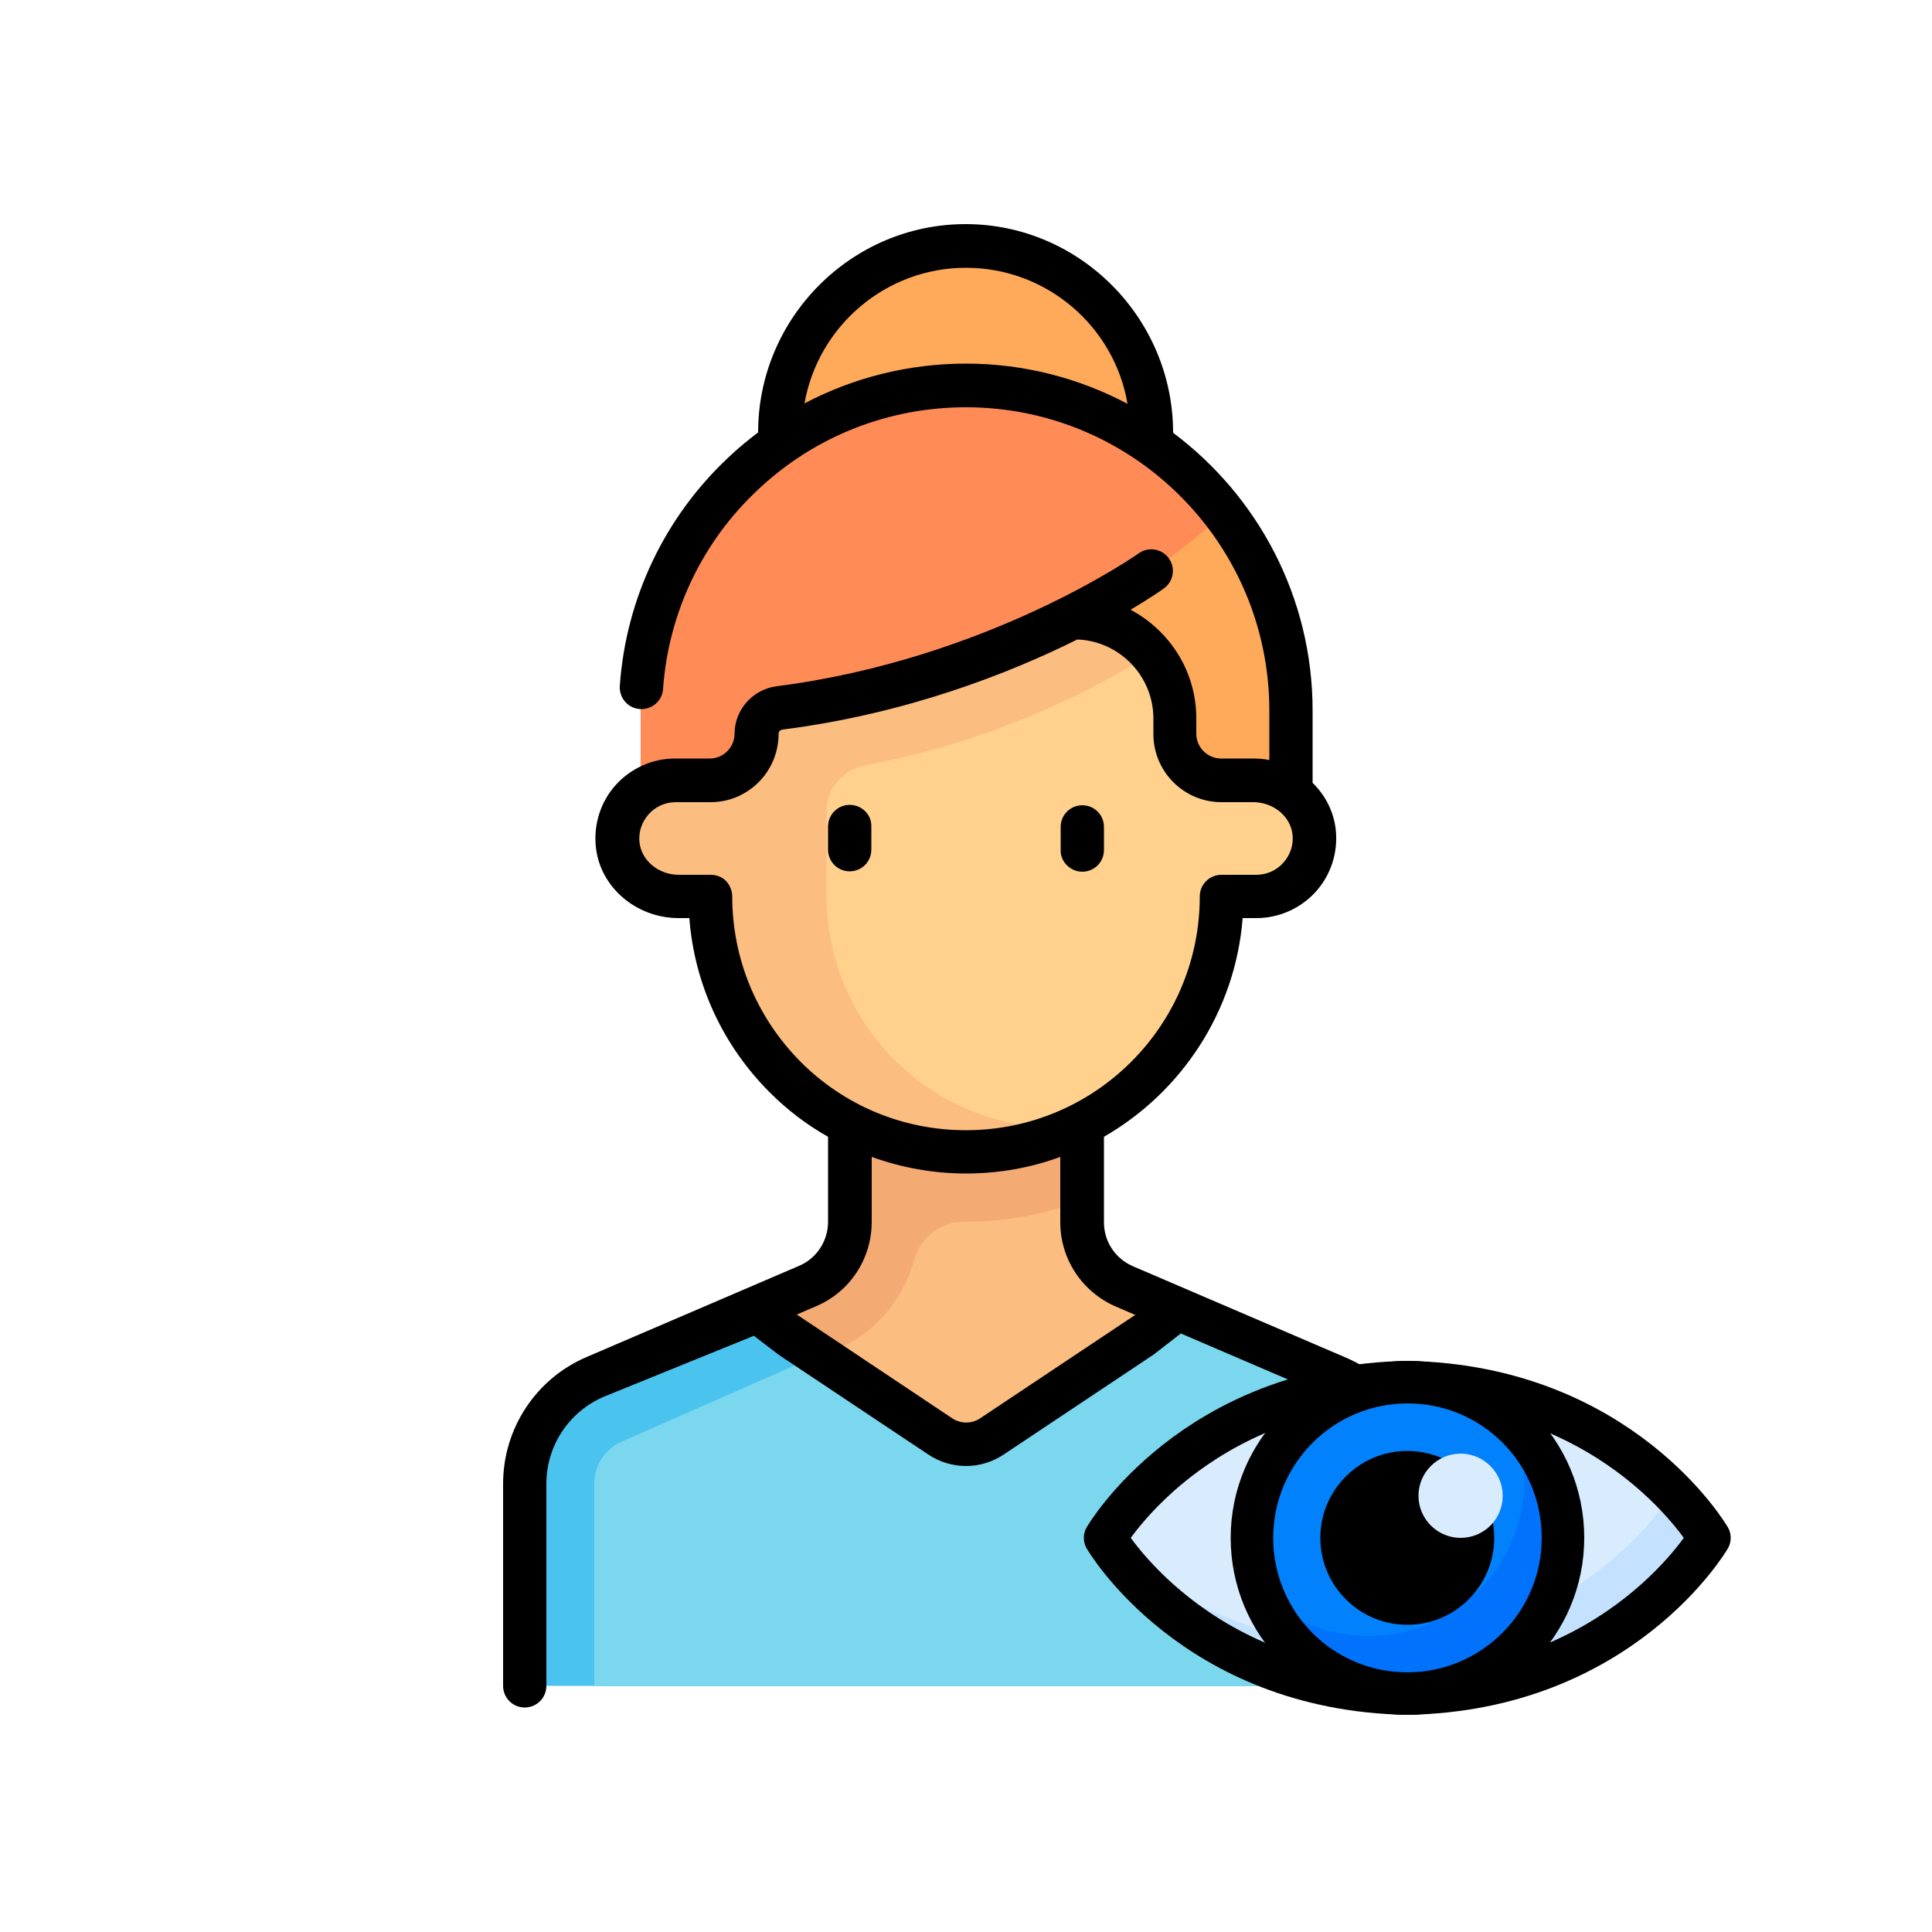
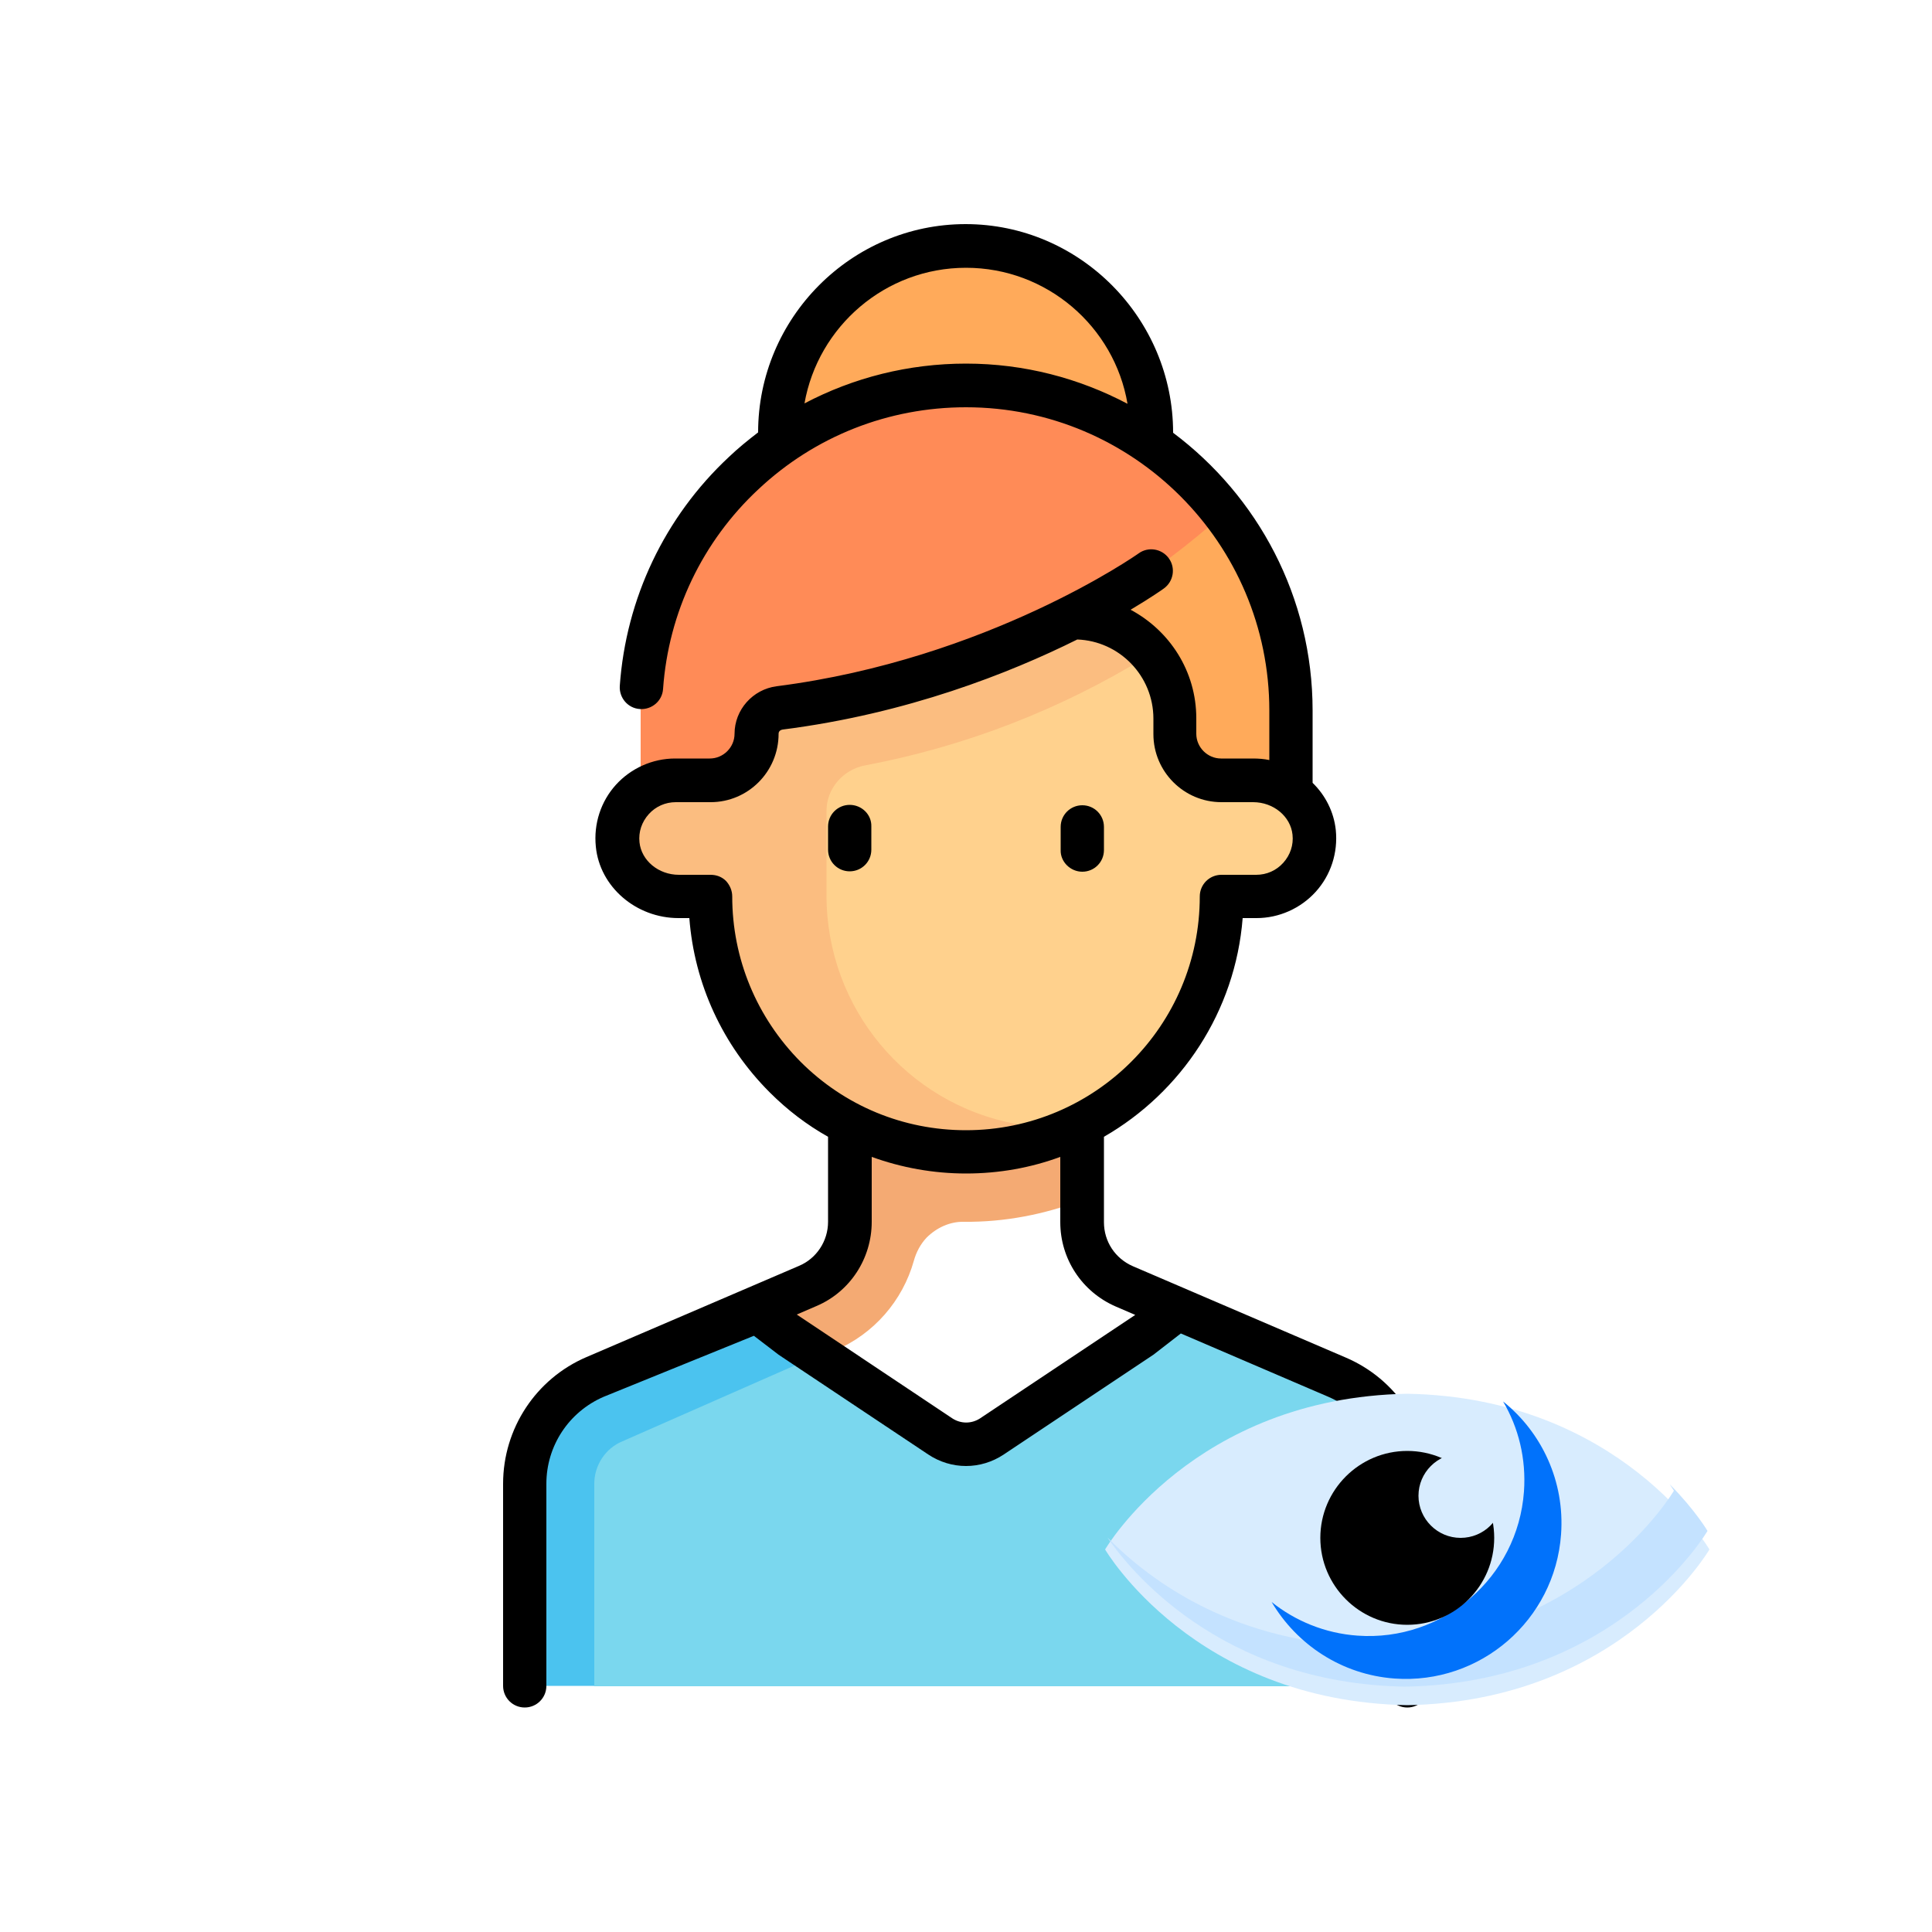
<svg xmlns="http://www.w3.org/2000/svg" x="0px" y="0px" viewBox="0 0 500 500" style="enable-background:new 0 0 500 500;" xml:space="preserve">
  <style type="text/css">	.st0{fill:#736572;}	.st1{fill:#FBBD80;}	.st2{fill:#F4AA73;}	.st3{fill:#FFA23F;}	.st4{fill:#FFCE4C;}	.st5{fill:#FFD18D;}	.st6{fill:#FFB649;}	.st7{fill:#7AD7EE;}	.st8{fill:#4BC3EF;}	.st9{fill:#FF744D;}	.st10{fill:#FFAA5A;}	.st11{fill:#FF8B57;}	.st12{clip-path:url(#SVGID_00000039093803448952250100000010727533972085516434_);}	.st13{clip-path:url(#SVGID_00000002363645804705475480000010667903663685415348_);}	.st14{fill:#FFFFFF;}	.st15{fill:none;stroke:#000000;stroke-width:12;stroke-linecap:round;stroke-linejoin:round;stroke-miterlimit:10;}	.st16{fill:none;stroke:#000000;stroke-width:10;stroke-linecap:round;stroke-linejoin:round;stroke-miterlimit:10;}	.st17{fill:none;stroke:#000000;stroke-width:11;stroke-miterlimit:10;}	.st18{fill:#8E5B35;}	.st19{fill:#AF743E;}	.st20{fill:#A0683A;}	.st21{fill:#F4F4F4;}	.st22{fill:#37CBA6;}	.st23{fill:#00B47D;}	.st24{fill:#FF2738;}	.st25{fill:#E51221;}	.st26{fill:none;}	.st27{fill:none;stroke:#000000;stroke-width:11;stroke-linecap:round;stroke-linejoin:round;stroke-miterlimit:10;}	.st28{fill:none;stroke:#000000;stroke-width:12;stroke-miterlimit:10;}	.st29{fill:#DDDAEC;}	.st30{fill:#F9F6F9;}	.st31{fill:#D8ECFE;}	.st32{fill:#C4E2FF;}	.st33{fill:#0182FC;}	.st34{fill:#0172FB;}	.st35{fill:#9A73E9;}	.st36{clip-path:url(#SVGID_00000174583733832156670490000011104152923597500838_);}</style>
  <g id="Calque_1">
-     <path class="st0" d="M322.1,418.3c0,10-8.1,18-18,18c-10,0-18-8.1-18-18s8.1-18,18-18C314.1,400.3,322.1,408.4,322.1,418.3  L322.1,418.3z M322.1,418.3" />
-     <path class="st1" d="M346,356.4l-55-23.6c-6.6-2.8-10.9-9.4-10.9-16.6v-36.2h-60.1v36.2c0,7.2-4.3,13.7-10.9,16.6l-55,23.6  c-11.1,4.7-18.2,15.6-18.2,27.6v40.3h228.5v-40.3C364.2,372,357.1,361.2,346,356.4L346,356.4z M346,356.4" />
    <path class="st2" d="M219.9,280.1v36.2c0,7.2-4.3,13.7-10.9,16.6l-55,23.6l7.1,16.6l55-23.6c10.1-4.3,17.5-12.9,20.4-23.2  c0.6-2.2,1.7-4.3,3.3-6c2.6-2.6,6.1-4.2,9.7-4.1c10.5,0.1,20.8-1.9,30.5-5.6v-30.5L219.9,280.1L219.9,280.1z M219.9,280.1" />
    <path class="st11" d="M250,99.7c-46.5,0-84.2,37.7-84.2,84.2v30.1H250V99.7z M250,99.7" />
    <path class="st10" d="M250,99.7c46.5,0,84.2,37.7,84.2,84.2v30.1H250V99.7z M250,99.7" />
    <path class="st5" d="M174.8,201.9h9c6.6,0,12-5.4,12-12v-6c0-13.3,10.8-24,24-24h60.1c13.3,0,24,10.8,24,24v6c0,6.6,5.4,12,12,12  h8.2c7.9,0,15,5.7,15.8,13.5c0.9,9-6.1,16.6-15,16.6h-9c0,36.5-29.6,66.1-66.1,66.1s-66.1-29.6-66.1-66.1h-8.2  c-7.9,0-15-5.7-15.8-13.5C159,209.5,166,201.9,174.8,201.9L174.8,201.9z M174.8,201.9" />
    <path class="st1" d="M223.8,198.1c26-4.9,50.8-14.5,73.5-28.5l1.3-0.8c-4.4-5.4-11.1-9-18.6-9h-60.1c-13.3,0-24,10.8-24,24v6  c0,6.6-5.4,12-12,12h-9c-8.8,0-15.9,7.6-15,16.6c0.8,7.8,7.9,13.5,15.8,13.5h8.2c0,36.5,29.6,66.1,66.1,66.1  c8.8,0,17.2-1.8,24.9-4.9l-11.8-2.2c-28.5-5.2-49.2-30.1-49.2-59.1v-22C213.9,204.2,218.1,199.2,223.8,198.1L223.8,198.1z   M223.8,198.1" />
    <path class="st10" d="M298.1,111.7c0,26.6-21.5,48.1-48.1,48.1s-48.1-21.5-48.1-48.1c0-26.6,21.5-48.1,48.1-48.1  S298.1,85.2,298.1,111.7L298.1,111.7z M298.1,111.7" />
    <path class="st11" d="M250,99.7c27.2,0,51.4,13,66.8,33.1c-35.2,31.8-81.8,51.1-132.9,51.1c-6.1,0-12.1-0.3-18-0.9  C166.3,136.9,203.8,99.7,250,99.7L250,99.7z M250,99.7" />
    <path class="st7" d="M153.8,436.4h210.4v-52.3c0-12-7.2-22.9-18.2-27.6l-40.3-17.3l-49,32.7c-4,2.7-9.3,2.7-13.3,0l-49-32.7  L154,356.4c-11.1,4.7-18.2,15.6-18.2,27.6L153.8,436.4z M153.8,436.4" />
    <path class="st8" d="M194.1,338.7L154,356.4c-11.1,4.7-18.2,15.6-18.2,27.6v52.3h18v-52.3c0-4.8,2.9-9.2,7.3-11l51.8-22.8  L194.1,338.7z M194.1,338.7" />
    <path d="M348.2,351.3l-55-23.6c-4.6-2-7.5-6.4-7.5-11.4v-22.1c20-11.5,34-32.4,35.9-56.6h3.6c5.8,0,11.4-2.5,15.3-6.8  c3.9-4.3,5.8-10.1,5.2-16c-0.5-4.7-2.7-9-6-12.2c0-0.2,0-0.5,0-0.7v-18c0-29.4-14.2-55.5-36.1-71.9c0-29.6-24.1-54-53.7-54  c-29.6,0-53.7,24.3-53.7,53.9c-2.6,2-5.2,4.1-7.6,6.4c-16.6,15.5-26.6,36.6-28.2,59.2c-0.2,3.1,2.1,5.8,5.2,6  c3.1,0.2,5.8-2.1,6-5.2c1.4-19.8,10.2-38.2,24.7-51.7c14.6-13.7,33.6-21.2,53.7-21.2c43.3,0,78.5,35.2,78.5,78.5v12.8  c-1.4-0.3-2.8-0.4-4.3-0.4h-8.2c-3.5,0-6.4-2.9-6.4-6.4v-4c0-12.2-6.9-22.7-17-28.1c5.2-3.1,8.2-5.2,8.6-5.5  c2.5-1.8,3.1-5.3,1.3-7.8c-1.8-2.5-5.3-3.1-7.8-1.3c-0.4,0.3-39,27.4-93.7,34.4c-6.2,0.8-10.9,6.1-10.9,12.3c0,3.5-2.9,6.4-6.4,6.4  h-9c-5.8,0-11.4,2.5-15.3,6.8c-3.9,4.3-5.8,10.1-5.2,16c1,10.4,10.4,18.5,21.4,18.5h2.8c1.3,17,8.6,32.9,20.8,45.1  c4.6,4.6,9.6,8.4,15.1,11.5v22c0,5-3,9.5-7.5,11.4l-55,23.6c-13.1,5.6-21.6,18.5-21.6,32.8v52.3c0,3.1,2.5,5.6,5.6,5.6  c3.1,0,5.6-2.5,5.6-5.6v-52.3c0-9.8,5.8-18.6,14.8-22.5l38.9-15.8l6.4,4.9l38.7,25.8c3,2,6.4,3,9.8,3c3.4,0,6.8-1,9.8-3l38.7-25.8  l7.1-5.5l38.2,16.4c9,3.9,14.8,12.7,14.8,22.5v52.3c0,3.1,2.5,5.6,5.6,5.6c3.1,0,5.6-2.5,5.6-5.6v-52.3  C369.9,369.8,361.4,356.9,348.2,351.3L348.2,351.3z M208.2,104.4c3.5-19.9,20.9-35.1,41.8-35.1c20.9,0,38.4,15.2,41.8,35.2  c-12.5-6.6-26.7-10.4-41.8-10.4C235.2,94.1,220.9,97.7,208.2,104.4L208.2,104.4z M189.5,232c0-1.5-0.6-2.9-1.6-4  c-1.1-1.1-2.5-1.6-4-1.6h-8.2c-5.3,0-9.7-3.7-10.2-8.4c-0.3-2.7,0.6-5.3,2.4-7.3c1.8-2,4.3-3.1,7-3.1h9c9.7,0,17.6-7.9,17.6-17.7  c0-0.6,0.4-1,1.1-1.1c32.2-4.1,58.7-14.6,76.2-23.3c10.9,0.4,19.7,9.4,19.7,20.5v4c0,9.7,7.9,17.6,17.6,17.6h8.2  c5.3,0,9.7,3.7,10.2,8.4c0.3,2.7-0.6,5.3-2.4,7.3c-1.8,2-4.3,3.1-7,3.1h-9c-3.1,0-5.6,2.5-5.6,5.6c0,33.4-27.1,60.5-60.5,60.5  c-16.2,0-31.4-6.3-42.8-17.7C195.8,263.3,189.5,248.1,189.5,232L189.5,232z M253.6,367.1c-2.2,1.4-4.9,1.4-7.1,0l-40.3-26.9  l5.1-2.2c8.7-3.7,14.3-12.3,14.3-21.8v-16.8c7.7,2.8,16,4.3,24.4,4.3c8.6,0,16.8-1.5,24.4-4.3v16.9c0,9.5,5.6,18,14.3,21.8l5.1,2.2  L253.6,367.1z M316.5,418.3" />
    <path d="M219.9,208.3c-3.1,0-5.6,2.5-5.6,5.6v6c0,3.1,2.5,5.6,5.6,5.6c3.1,0,5.6-2.5,5.6-5.6v-6C225.6,210.8,223,208.3,219.9,208.3  L219.9,208.3z M219.9,208.3" />
    <path d="M280.1,225.6c3.1,0,5.6-2.5,5.6-5.6v-6c0-3.1-2.5-5.6-5.6-5.6c-3.1,0-5.6,2.5-5.6,5.6v6C274.4,223,277,225.6,280.1,225.6  L280.1,225.6z M280.1,225.6" />
    <path class="st31" d="M364.2,360.7c-55.3,1-78.2,40.3-78.2,40.3s22.9,39.3,78.2,40.3c55.3-1,78.2-40.3,78.2-40.3  S419.5,361.7,364.2,360.7L364.2,360.7z M364.2,360.7" />
    <path class="st32" d="M432.1,384.1c0.7,1.1,1.1,1.7,1.1,1.7s-22.9,39.3-78.2,40.3c-35-0.6-57-16.6-68.4-28.2  c5.1,7.5,28.7,37.8,77.1,38.6c55.3-1,78.2-40.3,78.2-40.3S438.8,390.9,432.1,384.1L432.1,384.1z M432.1,384.1" />
-     <path class="st27" d="M364.2,357.7c-55.3,1-78.2,40.3-78.2,40.3s22.9,39.3,78.2,40.3c55.3-1,78.2-40.3,78.2-40.3  S419.5,358.7,364.2,357.7L364.2,357.7z M364.2,357.7" />
-     <path class="st33" d="M407.4,395.6c0,22.2-18,40.3-40.3,40.3c-22.2,0-40.3-18-40.3-40.3c0-22.2,18-40.3,40.3-40.3  C389.3,355.3,407.4,373.4,407.4,395.6L407.4,395.6z M407.4,395.6" />
    <path class="st34" d="M389,362.7c4,6.8,6,14.8,5.4,23.3c-1.6,22.2-20.9,38.9-43.1,37.3c-8.4-0.6-16.1-3.8-22.2-8.7  c6.5,11,18.1,18.8,31.8,19.8c22.2,1.6,41.5-15.1,43.1-37.3C405,383.4,399,370.7,389,362.7L389,362.7z M389,362.7" />
-     <path class="st27" d="M404.5,398c0,22.2-18,40.3-40.3,40.3S324,420.2,324,398c0-22.2,18-40.3,40.3-40.3S404.5,375.7,404.5,398  L404.5,398z M404.5,398" />
    <path d="M364.2,420.5c-12.4,0-22.5-10.1-22.5-22.5s10.1-22.5,22.5-22.5s22.5,10.1,22.5,22.5S376.6,420.5,364.2,420.5L364.2,420.5z   M364.2,420.5" />
    <path class="st31" d="M378,398c-6,0-10.9-4.9-10.9-10.9c0-6,4.9-10.9,10.9-10.9c6,0,10.9,4.9,10.9,10.9  C388.9,393.2,384,398,378,398L378,398z M378,398" />
  </g>
  <g id="Calque_2" />
</svg>